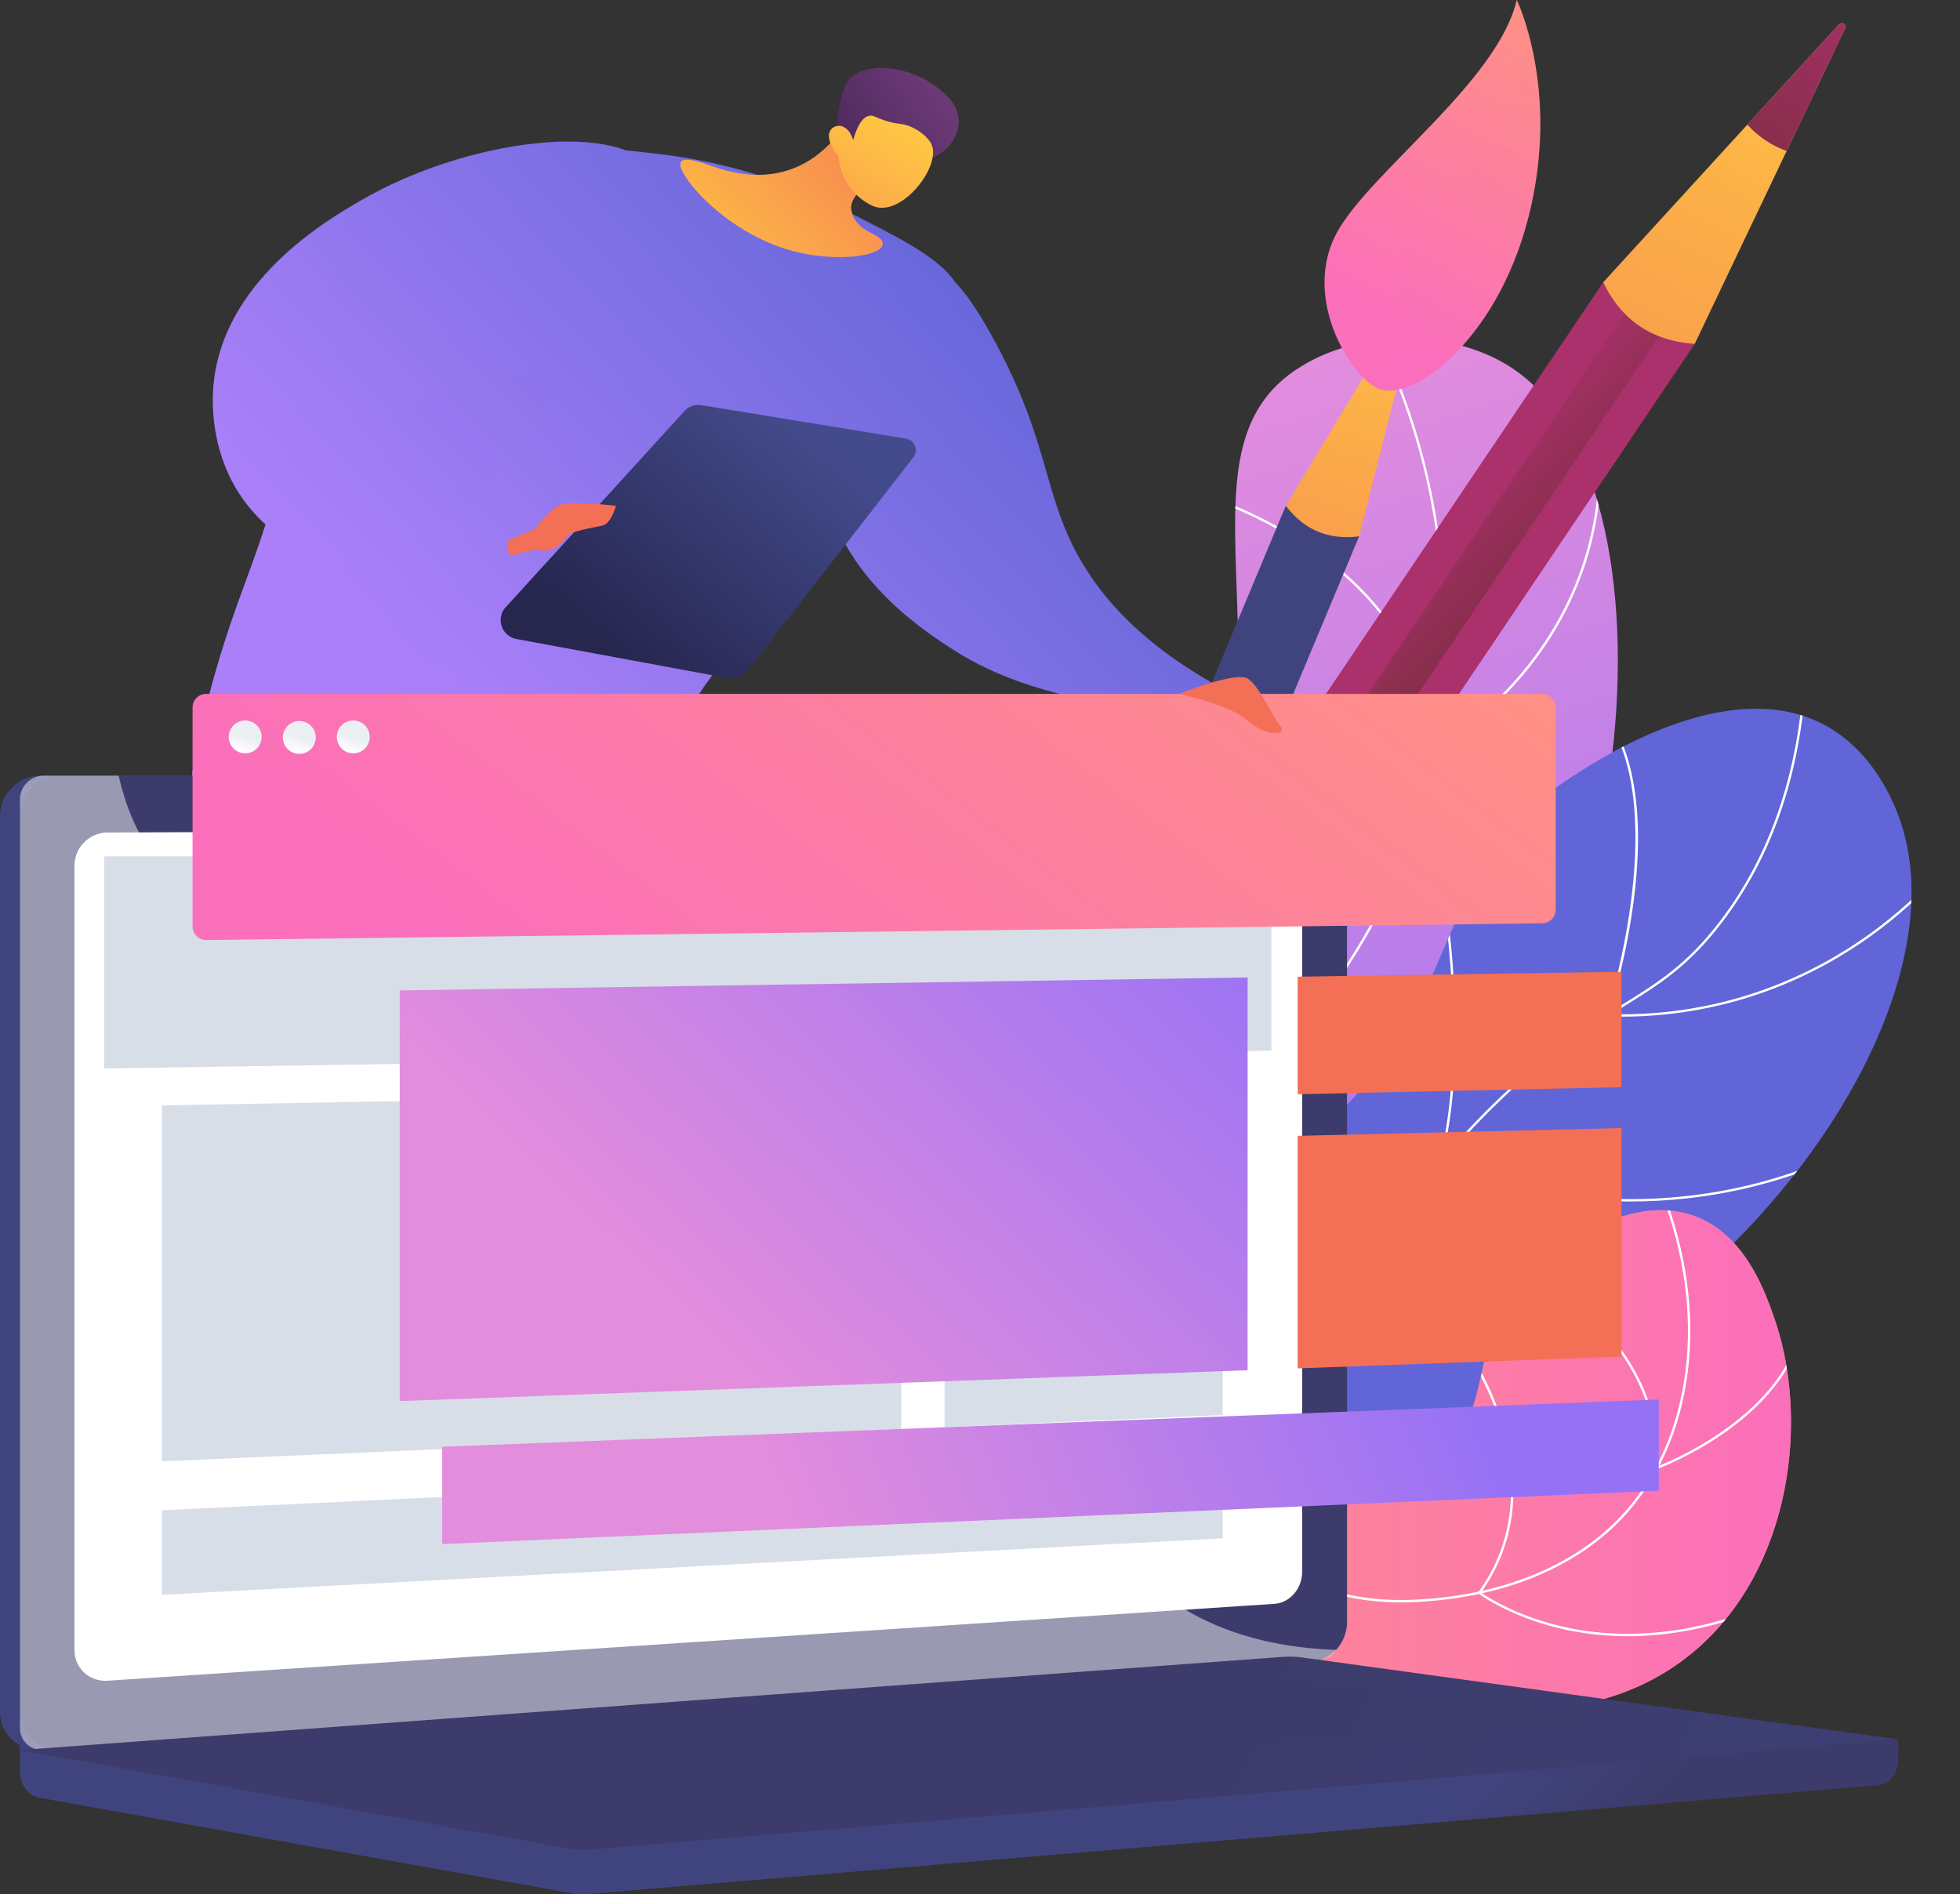
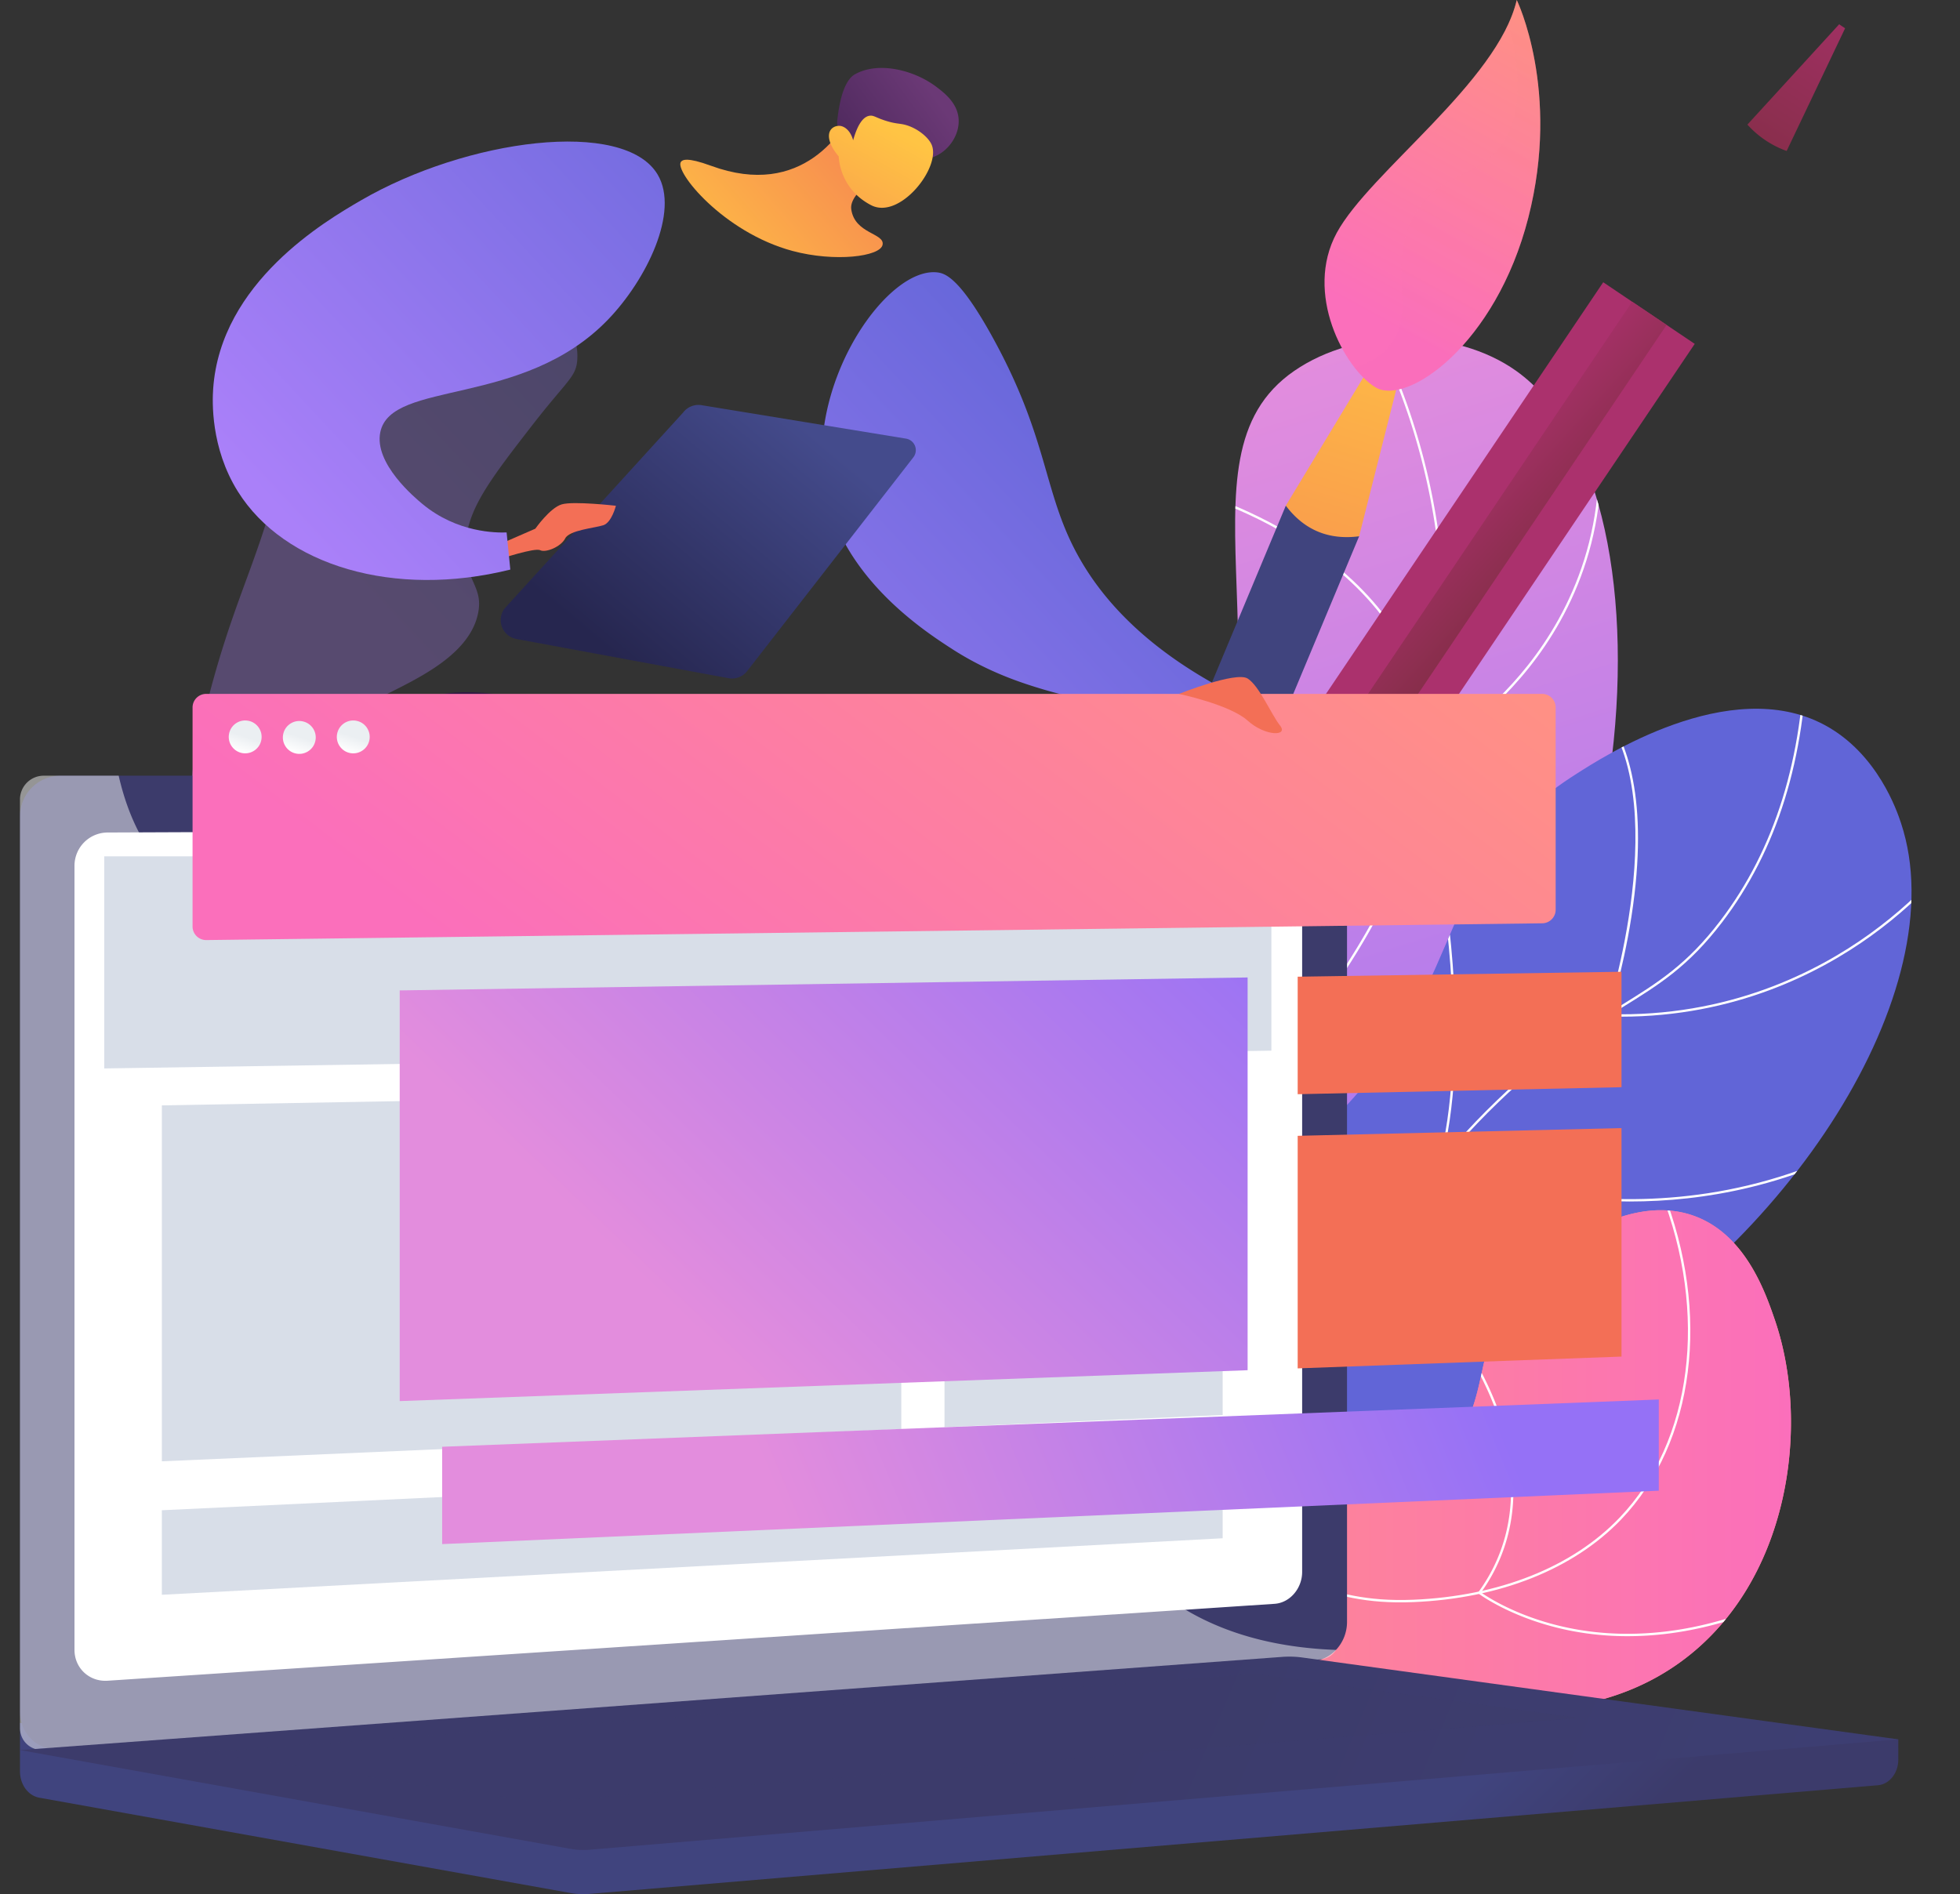
<svg xmlns="http://www.w3.org/2000/svg" xmlns:xlink="http://www.w3.org/1999/xlink" viewBox="0 0 2930.52 2832.28">
  <rect x="0" y="0" width="2930.52" height="2832.28" fill="#333333" stroke="none" />
  <linearGradient id="a" gradientUnits="userSpaceOnUse" x1="1995.51" x2="2511.88" y1="1056.01" y2="2699.01">
    <stop offset="0" stop-color="#e38ddd" />
    <stop offset="1" stop-color="#9571f6" />
  </linearGradient>
  <linearGradient id="b" gradientUnits="userSpaceOnUse" x1="3146.53" x2="3051.49" y1="5164.93" y2="4745.63">
    <stop offset="0" stop-color="#aa80f9" />
    <stop offset="1" stop-color="#6165d7" />
  </linearGradient>
  <linearGradient id="c" gradientUnits="userSpaceOnUse" x1="1895.96" x2="3085.53" y1="2601.97" y2="2601.97">
    <stop offset="0" stop-color="#ff9085" />
    <stop offset="1" stop-color="#fb6fbb" />
  </linearGradient>
  <clipPath id="d" transform="translate(-407.71 -418.55)">
    <path d="m1874.75 3107.61c-47.76-145.55-96.38-367.74-39.47-614.43 65.35-283.27 210.11-339.94 340.08-642.73 185.53-432.22-24.45-745.31 167.64-877.45 93.66-64.42 240.94-64.47 331.75.2 259.07 184.53 188.05 988.28-223 1301.93-185.9 141.85-348.12 125-487.63 308.59-123.29 162.22-113.62 376.2-89.37 523.89z" />
  </clipPath>
  <clipPath id="e" transform="translate(-407.71 -418.55)">
    <path d="m1726.69 2879.43c-16.16-97.77-25.45-250.46 54.13-387 138.84-238.22 391.91-159.2 634.13-414.43 195.37-205.85 133.81-365.84 350.29-502.64 36.23-22.9 227.7-148.92 370.08-73 80.23 42.77 109.3 130.57 114.76 147.06 82.48 249.12-171.27 639.14-502 817.53-190 102.49-251.33 69-585.72 188.53-196.49 70.2-344.02 160.65-435.67 223.95z" />
  </clipPath>
  <linearGradient id="f" gradientTransform="matrix(.946 .325 -.325 .946 3271.1 1020.59)" x1="321.84" x2="-1108.46" xlink:href="#c" y1="1445.65" y2="2620.54" />
  <clipPath id="g" transform="translate(-407.71 -418.55)">
    <path d="m1896 2862.32a1055.68 1055.68 0 0 1 263-138.08c212.92-75.48 310.5-30.95 400.64-121 93.3-93.18 32.87-185 144.57-289 9.39-8.74 129.34-117.58 237.84-77.05 75.91 28.35 105.47 114.58 119.34 155 53.82 157 22.53 396.28-145 514.3-158.82 111.88-359.9 58.56-423.74 41.18-112-30.5-138.55-74.15-252.4-101.76-138.42-33.5-262.87-8.63-344.25 16.41z" />
  </clipPath>
  <linearGradient id="h" gradientTransform="matrix(-1 0 0 1 230.29 0)" gradientUnits="userSpaceOnUse" x1="-749.1" x2="-605.21" y1="2839.96" y2="2839.96">
    <stop offset="0" stop-color="#311944" />
    <stop offset="1" stop-color="#6b3976" />
  </linearGradient>
  <linearGradient id="i" gradientTransform="matrix(-1 0 0 1 230.29 0)" gradientUnits="userSpaceOnUse" x1="-649.95" x2="-530.86" y1="2831.79" y2="2474.52">
    <stop offset="0" stop-color="#ffc444" />
    <stop offset="1" stop-color="#f36f56" />
  </linearGradient>
  <linearGradient id="j" x1="-1230.44" x2="-1086.55" xlink:href="#h" y1="2783.19" y2="2783.19" />
  <linearGradient id="k" x1="-1123.63" x2="-992.49" xlink:href="#i" y1="2780.51" y2="2387.08" />
  <linearGradient id="l" x1="1027.26" x2="1345.69" xlink:href="#h" y1="1293.21" y2="2492.88" />
  <linearGradient id="m" x1="635.02" x2="1091.88" xlink:href="#h" y1="2124.94" y2="2124.94" />
  <linearGradient id="n" x1="2261.74" x2="2125.98" xlink:href="#i" y1="1415.28" y2="1879.35" />
  <linearGradient id="o" x1="1330.55" x2="2133.51" xlink:href="#b" y1="1757.74" y2="1007.8" />
  <linearGradient id="p" x1="993.25" x2="1778.22" xlink:href="#b" y1="1363.92" y2="630.79" />
  <linearGradient id="q" gradientUnits="userSpaceOnUse" x1="1609.65" x2="1325.02" y1="1056.49" y2="1397.34">
    <stop offset="0" stop-color="#444b8c" />
    <stop offset="1" stop-color="#26264f" />
  </linearGradient>
  <linearGradient id="r" x1="1263.57" x2="1127.81" xlink:href="#i" y1="1123.27" y2="1587.33" />
  <linearGradient id="s" x1="993.23" x2="1778.2" xlink:href="#b" y1="1363.9" y2="630.76" />
  <linearGradient id="t" gradientTransform="matrix(.687 .727 -.727 .687 357.52 286.04)" x1="1148.29" x2="1166.41" xlink:href="#i" y1="-397.42" y2="-879.96" />
  <linearGradient id="u" gradientTransform="matrix(-.84 -.54 -.54 .84 2148.01 1404.96)" x1="868.85" x2="753.2" xlink:href="#h" y1="-233.84" y2="-527.58" />
  <linearGradient id="v" gradientTransform="matrix(.88 .48 -.48 .88 848.96 639.09)" x1="767.04" x2="761.87" xlink:href="#i" y1="-450.57" y2="-33.7" />
  <linearGradient id="w" x1="833.15" x2="1618.12" xlink:href="#b" y1="1192.5" y2="459.37" />
  <linearGradient id="x" gradientTransform="matrix(-.83 -.56 -.56 .83 7514.84 -18.06)" gradientUnits="userSpaceOnUse" x1="3263.94" x2="3661.52" y1="4434.53" y2="4685.49">
    <stop offset="0" stop-color="#ab316d" />
    <stop offset="1" stop-color="#792d3d" />
  </linearGradient>
  <linearGradient id="y" x1="3572.35" x2="3298.79" xlink:href="#x" y1="4460.38" y2="4499.87" />
  <linearGradient id="z" gradientTransform="matrix(-.83 -.56 -.56 .83 7514.84 -18.06)" x1="3396.81" x2="3261.84" xlink:href="#i" y1="2822.59" y2="4168.9" />
  <linearGradient id="A" x1="3352.11" x2="3340.83" xlink:href="#x" y1="2704.91" y2="3189.92" />
  <linearGradient id="B" gradientTransform="matrix(-.92 -.39 -.39 .92 7315.66 -1096.42)" gradientUnits="userSpaceOnUse" x1="3606.63" x2="3892.95" y1="4803.46" y2="4984.19">
    <stop offset="0" stop-color="#40447e" />
    <stop offset="1" stop-color="#3c3b6b" />
  </linearGradient>
  <linearGradient id="C" gradientTransform="matrix(-.92 -.39 -.39 .92 7315.66 -1096.42)" x1="3702.32" x2="3605.12" xlink:href="#i" y1="3642.58" y2="4612.16" />
  <linearGradient id="D" gradientTransform="matrix(-.92 -.39 -.39 .92 7315.66 -1096.42)" x1="3670.14" x2="3662.01" xlink:href="#x" y1="3557.84" y2="3907.12" />
  <linearGradient id="E" gradientTransform="matrix(.989 -.151 .151 .989 -52.33 299.14)" x1="2721" x2="2409.42" xlink:href="#c" y1="572.21" y2="979.16" />
  <linearGradient id="F" gradientTransform="matrix(.989 -.151 .151 .989 -52.33 299.14)" x1="2748.15" x2="2436.58" xlink:href="#c" y1="593" y2="999.95" />
  <linearGradient id="G" x1="1623.83" x2="1426.55" xlink:href="#B" y1="3127.32" y2="3210.18" />
  <linearGradient id="H" x1="1360.4" x2="1146.3" xlink:href="#B" y1="2257.83" y2="2347.75" />
  <linearGradient id="I" x1="437.58" x2="2421.73" xlink:href="#B" y1="2306.51" y2="2306.51" />
  <linearGradient id="J" x1="437.58" x2="3245.96" xlink:href="#B" y1="3040.23" y2="3040.23" />
  <linearGradient id="K" x1="305.28" x2="2362.96" xlink:href="#B" y1="2598.67" y2="2598.67" />
  <linearGradient id="L" x1="2156.68" x2="1382.02" xlink:href="#c" y1="1050.28" y2="2062.08" />
  <linearGradient id="M" x1="1027.46" x2="1765.23" xlink:href="#a" y1="1977.68" y2="1208.3" />
  <linearGradient id="N" x1="2189.85" x2="1557.47" xlink:href="#i" y1="1529.4" y2="2678.21" />
  <linearGradient id="O" x1="2325.19" x2="1692.82" xlink:href="#i" y1="1603.9" y2="2752.71" />
  <linearGradient id="P" x1="1205.82" x2="2168.48" xlink:href="#a" y1="2347.94" y2="1947.42" />
  <linearGradient id="Q" gradientTransform="matrix(.16 .987 -.987 .16 2151.51 512.47)" gradientUnits="userSpaceOnUse" x1="782.2" x2="766.96" y1="1497.24" y2="1544.02">
    <stop offset=".49" stop-color="#ebeff2" />
    <stop offset="1" stop-color="#fff" />
  </linearGradient>
  <linearGradient id="R" gradientTransform="matrix(.23 .973 -.973 .23 2138.82 338.76)" x1="863.01" x2="847.77" xlink:href="#Q" y1="1497.24" y2="1544.02" />
  <linearGradient id="S" gradientTransform="matrix(.16 .987 -.987 .16 2287.23 352.95)" x1="943.82" x2="928.58" xlink:href="#Q" y1="1497.24" y2="1544.02" />
  <linearGradient id="T" x1="2233.99" x2="2191.82" xlink:href="#i" y1="1541.28" y2="1723.98" />
  <path d="m1874.75 3107.61c-47.76-145.55-96.38-367.74-39.47-614.43 65.35-283.27 210.11-339.94 340.08-642.73 185.53-432.22-24.45-745.31 167.64-877.45 93.66-64.42 240.94-64.47 331.75.2 259.07 184.53 188.05 988.28-223 1301.93-185.9 141.85-348.12 125-487.63 308.59-123.29 162.22-113.62 376.2-89.37 523.89z" fill="url(#a)" transform="translate(-407.71 -418.55)" />
  <g clip-path="url(#d)" fill="#fff">
    <path d="m1845 2741.25-3.43-.87a1109.24 1109.24 0 0 1 62.48-179.45c59.38-132.54 124.82-205.34 207.67-297.5 53.84-59.9 114.87-127.8 185.36-225.09 131.86-182 172.77-245.88 209.33-348.66 72.41-203.52 61.29-386 48.21-476.62-18.54-128.59-61.69-251-128.24-363.73l3-1.79c66.78 113.15 110.08 236 128.69 365 13.12 91 24.28 274.08-48.38 478.32-36.71 103.19-77.7 167.24-209.8 349.55-70.6 97.44-131.69 165.4-185.6 225.37-82.64 91.93-147.91 164.55-207.07 296.59a1106.23 1106.23 0 0 0 -62.22 178.88z" transform="translate(-407.71 -418.55)" />
    <path d="m2546.3 1545.78-.05-2.91c-2.66-150-98.52-247-178.46-302.07-86.75-59.71-173.95-84.17-174.82-84.41l.94-3.41c.87.24 88.64 24.87 175.88 84.9 80.1 55.13 176.05 152.15 179.93 301.95 13.81-8 81.27-49.59 142-126 62.38-78.58 130.16-211.2 98.8-396.78l3.49-.59c31.59 186.93-36.73 320.52-99.61 399.68-68.1 85.74-144.73 127.85-145.49 128.27z" transform="translate(-407.71 -418.55)" />
    <path d="m2522.8 2027.3c-15.33 0-29.81-.76-43.2-2-84.18-7.7-144.49-35-145.09-35.28l-1.35-.62.37-1.44c38.61-147.21 5.11-255.67-29.8-320.74-37.84-70.54-85.44-106.73-85.92-107.09l2.12-2.83c.48.36 48.62 36.93 86.84 108.1 35.13 65.43 68.88 174.34 30.56 322 9.35 4 66 27.4 142.72 34.39 77.06 7 190.69-1.53 294.32-82.19l2.17 2.79c-86.54 67.4-180.02 84.91-253.74 84.91z" transform="translate(-407.71 -418.55)" />
    <path d="m2349.46 2308.6c-44.89 0-81.79-6.24-110.32-14-70.49-19.19-106.66-51.65-107-52l-.93-.86.5-1.16c65.29-149.53-25.8-394.18-26.71-396.58l3.31-1.25c.93 2.46 92 247.17 27.16 398.12 6.08 5.14 41.35 33.18 104.85 50.42 64.4 17.49 171.85 27.14 318-26.26l1.21 3.32c-82.53 30.09-152.79 40.25-210.07 40.25z" transform="translate(-407.71 -418.55)" />
  </g>
  <path d="m1726.69 2879.43c-16.16-97.77-25.45-250.46 54.13-387 138.84-238.22 391.91-159.2 634.13-414.43 195.37-205.85 133.81-365.84 350.29-502.64 36.23-22.9 227.7-148.92 370.08-73 80.23 42.77 109.3 130.57 114.76 147.06 82.48 249.12-171.27 639.14-502 817.53-190 102.49-251.33 69-585.72 188.53-196.49 70.2-344.02 160.65-435.67 223.95z" fill="url(#b)" transform="translate(-407.71 -418.55)" />
  <g clip-path="url(#e)" fill="#fff">
    <path d="m1698.1 2997-3.46-.72c48.65-233.69 140.93-390.69 274.27-466.65 65.27-37.19 117.24-43.07 172.26-49.3 59.18-6.69 120.37-13.62 201.14-62.46 78.5-47.47 106.64-93.18 142.27-151 32.05-52 71.93-116.82 161.45-203.1 78.46-75.63 135.6-111 186-142.25 54.61-33.82 97.74-60.54 147.68-126 81.57-106.89 124.21-244 126.72-407.38h3.53c-2.52 164.2-45.4 302-127.44 409.48-50.34 66-93.72 92.83-148.63 126.85-50.26 31.13-107.23 66.42-185.42 141.78-89.19 86-128.95 150.53-160.89 202.41-35.88 58.27-64.22 104.3-143.45 152.22-81.44 49.24-143 56.21-202.57 62.95-54.65 6.18-106.27 12-170.91 48.85-132.41 75.48-224.11 231.69-272.55 464.32z" transform="translate(-407.71 -418.55)" />
    <path d="m2831.38 1938.75c-6.74 0-13.52-.1-20.4-.31l-2.36-.07.74-2.25c1.07-3.26 106-327.64-13.52-461.73l2.64-2.35c34.91 39.16 72.43 120.27 53 284.27-10.54 88.83-33.63 164.8-38 178.66 177.68 4.82 309.93-62.45 389.63-119.86 86.79-62.51 131.81-127.16 132.26-127.81l2.91 2c-.45.65-45.75 65.72-133 128.59-77.48 55.81-204.19 120.86-373.9 120.86z" transform="translate(-407.71 -418.55)" />
    <path d="m2844.43 2215.12c-27.4 0-52.88-1.42-76-3.65-124.3-12-208.61-49.11-209.45-49.48l-1.38-.62.4-1.47c46.72-169.14 5.5-409.79 5.08-412.2l3.48-.61c.42 2.41 41.53 242.45-4.75 412.27 11.43 4.84 92 37.55 207.09 48.61 114.16 11 286.58 2.26 459.7-101.52l1.82 3c-138.93 83.32-277.42 105.67-385.99 105.67z" transform="translate(-407.71 -418.55)" />
    <path d="m2697.14 2609.71c-162.42 0-287.92-34.33-366-63.95-88.92-33.75-137.21-68.9-137.69-69.25l-1.5-1.1 1.18-1.44c128.43-156.78 78.39-415.79 77.87-418.38l3.47-.7c.52 2.61 50.55 261.65-77.4 419.84 18.71 13 207.8 138 525 131.17l.08 3.53q-12.63.29-25.01.28z" transform="translate(-407.71 -418.55)" />
  </g>
  <path d="m1896 2862.32a1055.68 1055.68 0 0 1 263-138.08c212.92-75.48 310.5-30.95 400.64-121 93.3-93.18 32.87-185 144.57-289 9.39-8.74 129.34-117.58 237.84-77.05 75.91 28.35 105.47 114.58 119.34 155 53.82 157 22.53 396.28-145 514.3-158.82 111.88-359.9 58.56-423.74 41.18-112-30.5-138.55-74.15-252.4-101.76-138.42-33.5-262.87-8.63-344.25 16.41z" fill="url(#f)" transform="translate(-407.71 -418.55)" />
  <path d="m1896 2862.32a1055.68 1055.68 0 0 1 263-138.08c212.92-75.48 310.5-30.95 400.64-121 93.3-93.18 32.87-185 144.57-289 9.39-8.74 129.34-117.58 237.84-77.05 75.91 28.35 105.47 114.58 119.34 155 53.82 157 22.53 396.28-145 514.3-158.82 111.88-359.9 58.56-423.74 41.18-112-30.5-138.55-74.15-252.4-101.76-138.42-33.5-262.87-8.63-344.25 16.41z" fill="url(#c)" transform="translate(-407.71 -418.55)" />
  <g clip-path="url(#g)" fill="#fff">
    <path d="m1851.28 2897.63-2.08-2.85c132.45-96.92 261.8-142.59 384.4-135.73 53.61 3 91.23 14.94 127.61 26.48 45.49 14.42 88.45 28 159.72 25.07 128.26-5.35 237.7-48.88 308.17-122.55 109.13-114.1 133.28-305.51 61.52-487.64l3.29-1.3c72.26 183.41 47.82 376.29-62.26 491.38-71.09 74.34-181.39 118.25-310.57 123.64-71.94 3-115.15-10.71-160.94-25.23-36.17-11.48-73.58-23.34-126.74-26.32-121.79-6.8-250.34 38.63-382.12 135.05z" transform="translate(-407.71 -418.55)" />
-     <path d="m2881.73 2616.46.2-2.71c8.23-109.27-57.57-192.16-114.22-242.46-61.49-54.6-125.73-83.64-126.38-83.92l1.45-3.23c.64.29 65.38 29.55 127.28 84.51 56.77 50.4 122.63 133.25 115.59 242.61 23.93-9.27 207.59-85.27 219.63-235.53l3.52.29c-13 162.23-222.4 238.78-224.51 239.53z" transform="translate(-407.71 -418.55)" />
    <path d="m2841.3 2865.09a441.23 441.23 0 0 1 -83-7.73c-87.83-16.84-139.19-55.42-139.7-55.81l-1.37-1.05 1-1.39c64-88.21 53.34-184.88 33.15-250.45-21.91-71.16-59.45-122-59.83-122.53l2.84-2.12c.38.51 38.28 51.87 60.37 123.61 20.32 66 31.05 163.13-32.64 252.13 8.73 6.18 57.93 39.05 137 54.17 80.37 15.37 208.91 15 365-73.78l1.75 3.07c-111.14 63.24-208.47 81.88-284.57 81.88z" transform="translate(-407.71 -418.55)" />
  </g>
  <g transform="translate(-407.71 -418.55)">
    <path d="m949.89 2839.92-72-43.26h-32.49s-11.06 41.2-9.81 43.26c14.48 23.72 81.88 41.77 123.94 43.26 7 .25 16.72.28 19.24-4.78 4.23-8.57-14.77-26.55-28.88-38.48z" fill="url(#h)" />
    <path d="m876.62 2749.46c-.12 25.2 1 43 7.27 50.8 4.44 5.51-38.25 17.89-38.49-3.6-.15-14.15-2.37-38.42-4.63-45.54z" fill="url(#i)" />
    <path d="m1431.24 2783.14-72-43.25h-32.49s-11.07 41.19-9.81 43.25c14.47 23.72 81.88 41.77 123.94 43.26 7 .25 16.72.29 19.24-4.77 4.26-8.57-14.78-26.56-28.88-38.49z" fill="url(#j)" />
    <path d="m1337.37 2693c10.49 20.06 21.56 42.68 27.87 50.5 4.44 5.5-31 16.56-38.49-3.6-6-16.35-23-38.11-25.23-45.24z" fill="url(#k)" />
    <path d="m1322.56 1512.76a3211.09 3211.09 0 0 0 44.44 1192.24l-66.65 17.28c-27.66-6.4-66.87-20.27-93.8-54.3-35.42-44.75-19.27-86-44.44-160.45-24-71.06-52.73-74.84-81.45-135.77-37.47-79.47-14.59-128.15-17.28-234.5-4.56-179.91-73.92-193.85-96.27-417.17-11.71-116.92-17.48-184.06 24.68-227.1 59.04-60.25 188.86-49.56 330.77 19.77z" fill="url(#l)" />
    <path d="m1169.52 1525.1a3281.35 3281.35 0 0 0 -266.59 1249h-74.06c-21.41-31.1-49.57-79.45-66.65-143.1-17-63.5-6.31-79.86-17.27-180.2-15-136.74-34.52-143-32.1-224.63 2.79-93.76 31.28-93.39 42-187.6 15.81-139.37-41.75-182.38-39.5-311 1-57.79 14.32-144.85 79-251.79z" fill="url(#m)" />
    <path d="m2142.1 1503.44 29 25.73s63.73-2.51 86.68 3.32 62.54 25.74 62.54 25.74-9.9 14.61-23.93 9.07-35.73-13-39.89-11-14 28.46-47.4 32.87-49-34.91-49-34.91l-31.64-26.87z" fill="url(#n)" />
    <path d="m1809.47 825.91c11.76 1.45 34.8 8.56 87 105.53 72.5 134.67 72.36 211.28 111.08 294.36 28.9 62 86.23 142.07 212.12 213.37l-28.53 33.6a610 610 0 0 1 -223.78-23.42c-28.8-8.64-81.36-24.8-137.63-61.35-42-27.29-171.21-111.19-190.6-251.06-21.13-152.94 96.44-320.1 170.34-311.03z" fill="url(#o)" />
-     <path d="m1146.69 653.74c75.72-24.26 135-17.54 240.67-5.55 154.23 17.49 253.1 68.61 338.79 112.93 84.23 43.55 106.53 68.13 118.49 96.27 27.9 65.61-6.09 137.3-27.77 181.43-55.35 112.67-106.72 108.75-224 244.37-103.19 119.32-154.79 179-188.84 266.6-15.06 38.76-29.77 89-77.75 118.48-46.58 28.67-99.46 22.46-129.6 18.52-126.59-16.57-137.82-98.28-220.31-92.57-65.73 4.55-80 57.91-192.54 75.9-50.3 8.05-65 .19-72.2-5.55-27.39-21.75-24.2-73.75 1.85-179.58 40.06-162.71 75.75-215.46 109.23-344.35 34.77-133.85 8-122.08 37-198.09 9.78-25.55 89.73-225.62 286.98-288.81z" fill="url(#p)" />
    <path d="m1162.22 1328.32 266.87-292.91a28.8 28.8 0 0 1 27.59-11l305.63 50a17.49 17.49 0 0 1 11 28l-248.47 319.59a28.78 28.78 0 0 1 -28.23 10.59l-316.95-58.59a28.78 28.78 0 0 1 -17.44-45.68z" fill="url(#q)" />
    <path d="m1151 1234 57.12-24.93s21.82-31.16 39.47-36.35 81 2.08 81 2.08-6.23 24.93-18.69 29.08-50.9 7.27-57.13 19.74-29.09 21.81-37.4 17.65-61.28 13.51-61.28 13.51z" fill="url(#r)" />
    <path d="m1170.75 1620.14c-26.33-32.16-12.12-70.73-48.13-103.68-58.66-53.66-164.81-14-170.32-33.32-6.61-23.2 152.38-56.82 170.32-148.11 8.13-41.39-21.81-48.43-18.51-103.67 3.09-51.8 35.42-94.48 100-177.73 51-65.73 64.74-71.08 66.65-96.27 5.72-75.72-89.93-128.42-129.6-155.51-48.51-33.14-99.2-50.32-146.52-58.19-88.34 81.34-128.21 181.34-134.91 198.89-29 76-2.26 64.24-37 198.09-33.48 128.89-69.17 181.64-109.23 344.35-26.05 105.83-29.24 157.83-1.85 179.58 7.22 5.74 21.9 13.6 72.2 5.55 112.56-18 126.81-71.35 192.54-75.9 82.49-5.71 93.72 76 220.31 92.57 30.14 3.94 83 10.15 129.6-18.52a132.45 132.45 0 0 0 27-22c-112.01 20.54-160.46.84-182.55-26.13z" fill="url(#s)" opacity=".3" />
    <path d="m1687.89 573.51c-16.91 40.64-80.22 143.17-217.06 92.93-36.62-13.44-42.87-8.71-45-5.89-10.33 13.77 63 105.33 166.83 133.23 63.32 17 131 8.49 134.64-9.14s-41.62-16.13-46.82-53.14c-3.62-25.77 48.48-56.64 75.29-74.06-4.37-33.68-63.48-50.18-67.88-83.93z" fill="url(#t)" />
    <path d="m1801.72 653.84c23.45-7.69 42.45-34.23 39-60.29-3-22.43-21.89-36.72-33.2-45.28-32.83-24.83-86.34-38.42-121.52-18.65-20.86 11.73-25.12 59.52-26.34 67.83-1.39 9.4 3.34 15.73 5.55 24.78 3.06 12.55 7.73 32.38 15 65.2a156.83 156.83 0 0 1 22.51-16.66c3.61-2.19 17.84-10.65 33.79-15.18 31.92-9.08 42.97 5.55 65.21-1.75z" fill="url(#u)" />
    <path d="m1661.77 652.5s.28 48 48.43 72.88c43 22.24 105-57.12 90.45-90.49-4.85-11.14-20.85-24.14-37.63-29.14-9.91-3-14.91-1.51-31-6.63-14.89-4.71-17.66-8.16-23.52-7.57-7.33.75-17 7.58-25.21 36.74-3.09-11.89-10.75-20.32-19.41-21.51a17.46 17.46 0 0 0 -8.78 1.51c-12.26 6.03-10.72 23.97 6.67 44.21z" fill="url(#v)" />
    <path d="m1391.06 679.66c-50-84.48-285.62-53.58-444.32 38.88-51.68 30.1-209.29 121.92-220.31 281.4-1.2 17.33-4.28 87.76 37 153.66 69.47 110.84 233.74 159.75 407.29 116.63l-5.55-55.53c-14.78.51-73.61.84-125.89-42.59-10.47-8.69-72.71-60.39-62.95-107.37 16.39-78.89 213.12-35.88 340.65-168.48 57.21-59.45 107.02-161 74.08-216.6z" fill="url(#w)" />
    <path d="m1529 2735q47.94 76.48 136.82 92.14l1275.79-1894.4-136.82-92.14z" fill="url(#x)" />
    <path d="m1615 2811.74a186.73 186.73 0 0 1 -51.58-34.46l1284.64-1907.55 51.45 34.66z" fill="url(#y)" />
-     <path d="m2804.79 840.6c27.34 56.72 72.74 87.73 136.82 92.14l224.84-471.91a5.46 5.46 0 0 0 -8.9-6z" fill="url(#z)" />
-     <path d="m3166.45 460.83-87.4 183.45a144 144 0 0 1 -58.68-39.42l137.18-150a5.46 5.46 0 0 1 8.9 5.97z" fill="url(#A)" />
+     <path d="m3166.45 460.83-87.4 183.45a144 144 0 0 1 -58.68-39.42l137.18-150z" fill="url(#A)" />
    <path d="m1696 2692.43q44.63 47.27 109.61 45.8l634.21-1517.77-109.61-45.8z" fill="url(#B)" />
    <path d="m2330.21 1174.66c27.3 36.21 63.73 51.71 109.61 45.8l92.32-365a3.93 3.93 0 0 0 -7.13-3z" fill="url(#C)" />
    <path d="m2532.14 855.48-35.89 141.88a103.85 103.85 0 0 1 -47-19.58l75.75-125.28a3.93 3.93 0 0 1 7.14 2.98z" fill="url(#D)" />
    <path d="m2675.5 418.55s65.95 135.11 17.3 325.41-182.23 282.28-228.75 253.58-106.77-140.29-57.7-230.83 240.65-225.9 269.15-348.16z" fill="url(#E)" />
-     <path d="m2675.5 418.55s65.95 135.11 17.3 325.41-182.23 282.28-228.75 253.58-106.77-140.29-57.7-230.83 240.65-225.9 269.15-348.16z" fill="url(#E)" />
    <path d="m2675.5 418.55a187.56 187.56 0 0 1 -12.45 35.52c26.33 100.07 11.1 154.64-14.54 186.39-35.79 44.33-85 35.78-122.23 93.65-48.89 76 .94 145.09-39.15 198.87-10.22 13.72-26.62 26.84-54 35.27 10.12 13 20.84 23.07 30.92 29.29 46.52 28.7 180.1-63.27 228.75-253.58s-17.3-325.41-17.3-325.41z" fill="url(#F)" opacity=".3" />
    <path d="m3246 3019.37-2808.42-24.46v72.37c0 19.64 12.25 36.34 28.84 39.32l794.13 142.51a109.3 109.3 0 0 0 28.49 1.34l1926.4-162.45c17.2-1.45 30.52-18.2 30.52-38.38z" fill="url(#G)" />
-     <path d="m2341.91 2902.05-1873.42 132.39c-33.52 2.37-60.78-22.8-60.78-56.23v-1339.27a60.69 60.69 0 0 1 60.78-60.53h1873.42c27.61 0 49.94 24.5 49.94 54.72v1210.68c0 30.19-22.33 56.29-49.94 58.24z" fill="url(#H)" />
    <path d="m2371.78 2902.05-1873.42 132.39c-33.52 2.37-60.78-22.8-60.78-56.23v-1339.27a60.69 60.69 0 0 1 60.78-60.53h1873.42c27.62 0 49.95 24.5 49.95 54.72v1210.68c0 30.19-22.33 56.29-49.95 58.24z" fill="url(#I)" />
    <path d="m2313.42 2816.7-1744.89 115c-27.28 1.79-49.45-18.87-49.45-46.16v-1172.54a49.71 49.71 0 0 1 49.45-49.62l1744.89-7.22c22.78-.09 41.21 20 41.21 44.84v1068c0 24.83-18.43 46.2-41.21 47.7z" fill="#fff" />
    <path d="m1501.23 1615.05c0 12.44-9.64 22.56-21.54 22.59s-21.6-10-21.6-22.51 9.67-22.59 21.6-22.6 21.54 10.07 21.54 22.52z" fill="#fff" />
    <path d="m1920.41 2534.74c-144.43-77.71-258 20.75-367.58-76.4-66.44-58.9-33.82-102.82-115.58-190.83-90.55-97.49-149.5-64.72-240.5-152.46-115.07-110.94-57.52-197.25-156.64-276.9-120.24-96.63-249.91-7.19-364.37-99.86-49.37-40-76.45-98.08-90.6-159.88h-112a35.56 35.56 0 0 0 -35.57 35.53v1388.27c0 19.62 15.94 34.4 35.57 33l1909.31-135.52c9.37-.67 17.68-6.14 23-14.07-139.77-5.09-225.63-51.95-280.52-100.39-107.36-94.75-88.73-188.23-204.52-250.49z" fill="#fff" opacity=".48" />
    <path d="m2325 2896.05-1887.42 139.35 823 147.69a108.86 108.86 0 0 0 28.49 1.33l1956.93-165.05-890.94-122.37a143 143 0 0 0 -30.06-.95z" fill="url(#J)" />
  </g>
  <path d="m305.28 2620.35 1571.36-117.74 486.32 66.26-1557.82 125.86z" fill="url(#K)" opacity=".3" />
  <path d="m1900.93 1571.02-1745.07 26.59v-317.2h1745.07z" fill="#d8dee8" />
  <path d="m1347.59 2136.81-1105.59 48.25v-532.21l1105.59-19.87z" fill="#d8dee8" />
  <path d="m1828.06 1771.79-415.88 10.68v-150.65l415.88-7.47z" fill="#d8dee8" />
  <path d="m1828.06 2115.84-415.88 18.15v-298.16l415.88-11.82z" fill="#d8dee8" />
  <path d="m1828.06 2183.41-1586.06 74.83v126.4l1586.06-84.5z" fill="#d8dee8" />
  <path d="m2713.62 1799.13-1997.43 25.08a20.31 20.31 0 0 1 -20.57-20.31v-327.48a20.32 20.32 0 0 1 20.32-20.32h1997.43a20.31 20.31 0 0 1 20.31 20.32v302.4a20.31 20.31 0 0 1 -20.06 20.31z" fill="url(#L)" transform="translate(-407.71 -418.55)" />
  <path d="m1865.38 2048.84-1267.75 46.18v-614.08l1267.75-19.36z" fill="url(#M)" />
  <path d="m2424.42 1625.67-484.17 10.47v-175.7l484.17-7.4z" fill="url(#N)" />
  <path d="m2424.42 2028.47-484.17 17.64v-347.74l484.17-11.56z" fill="url(#O)" />
  <path d="m2480.16 2092.62-1819.06 70.7v145.53l1819.06-79.84z" fill="url(#P)" />
  <circle cx="774.58" cy="1520.63" fill="url(#Q)" r="24.59" transform="matrix(.16 -.987 .987 .16 -1258.2 1623.08)" />
  <circle cx="855.39" cy="1520.63" fill="url(#R)" r="24.59" transform="matrix(.23 -.973 .973 .23 -1228.8 1585.22)" />
  <circle cx="936.2" cy="1520.63" fill="url(#S)" r="24.59" transform="matrix(.16 -.987 .987 .16 -1122.47 1782.61)" />
  <path d="m2170.48 1456.1s85.1-33.95 102.61-23 35.55 54.15 48.49 70.33-22.08 16.45-48.49-7.4-102.61-39.93-102.61-39.93z" fill="url(#T)" transform="translate(-407.71 -418.55)" />
</svg>